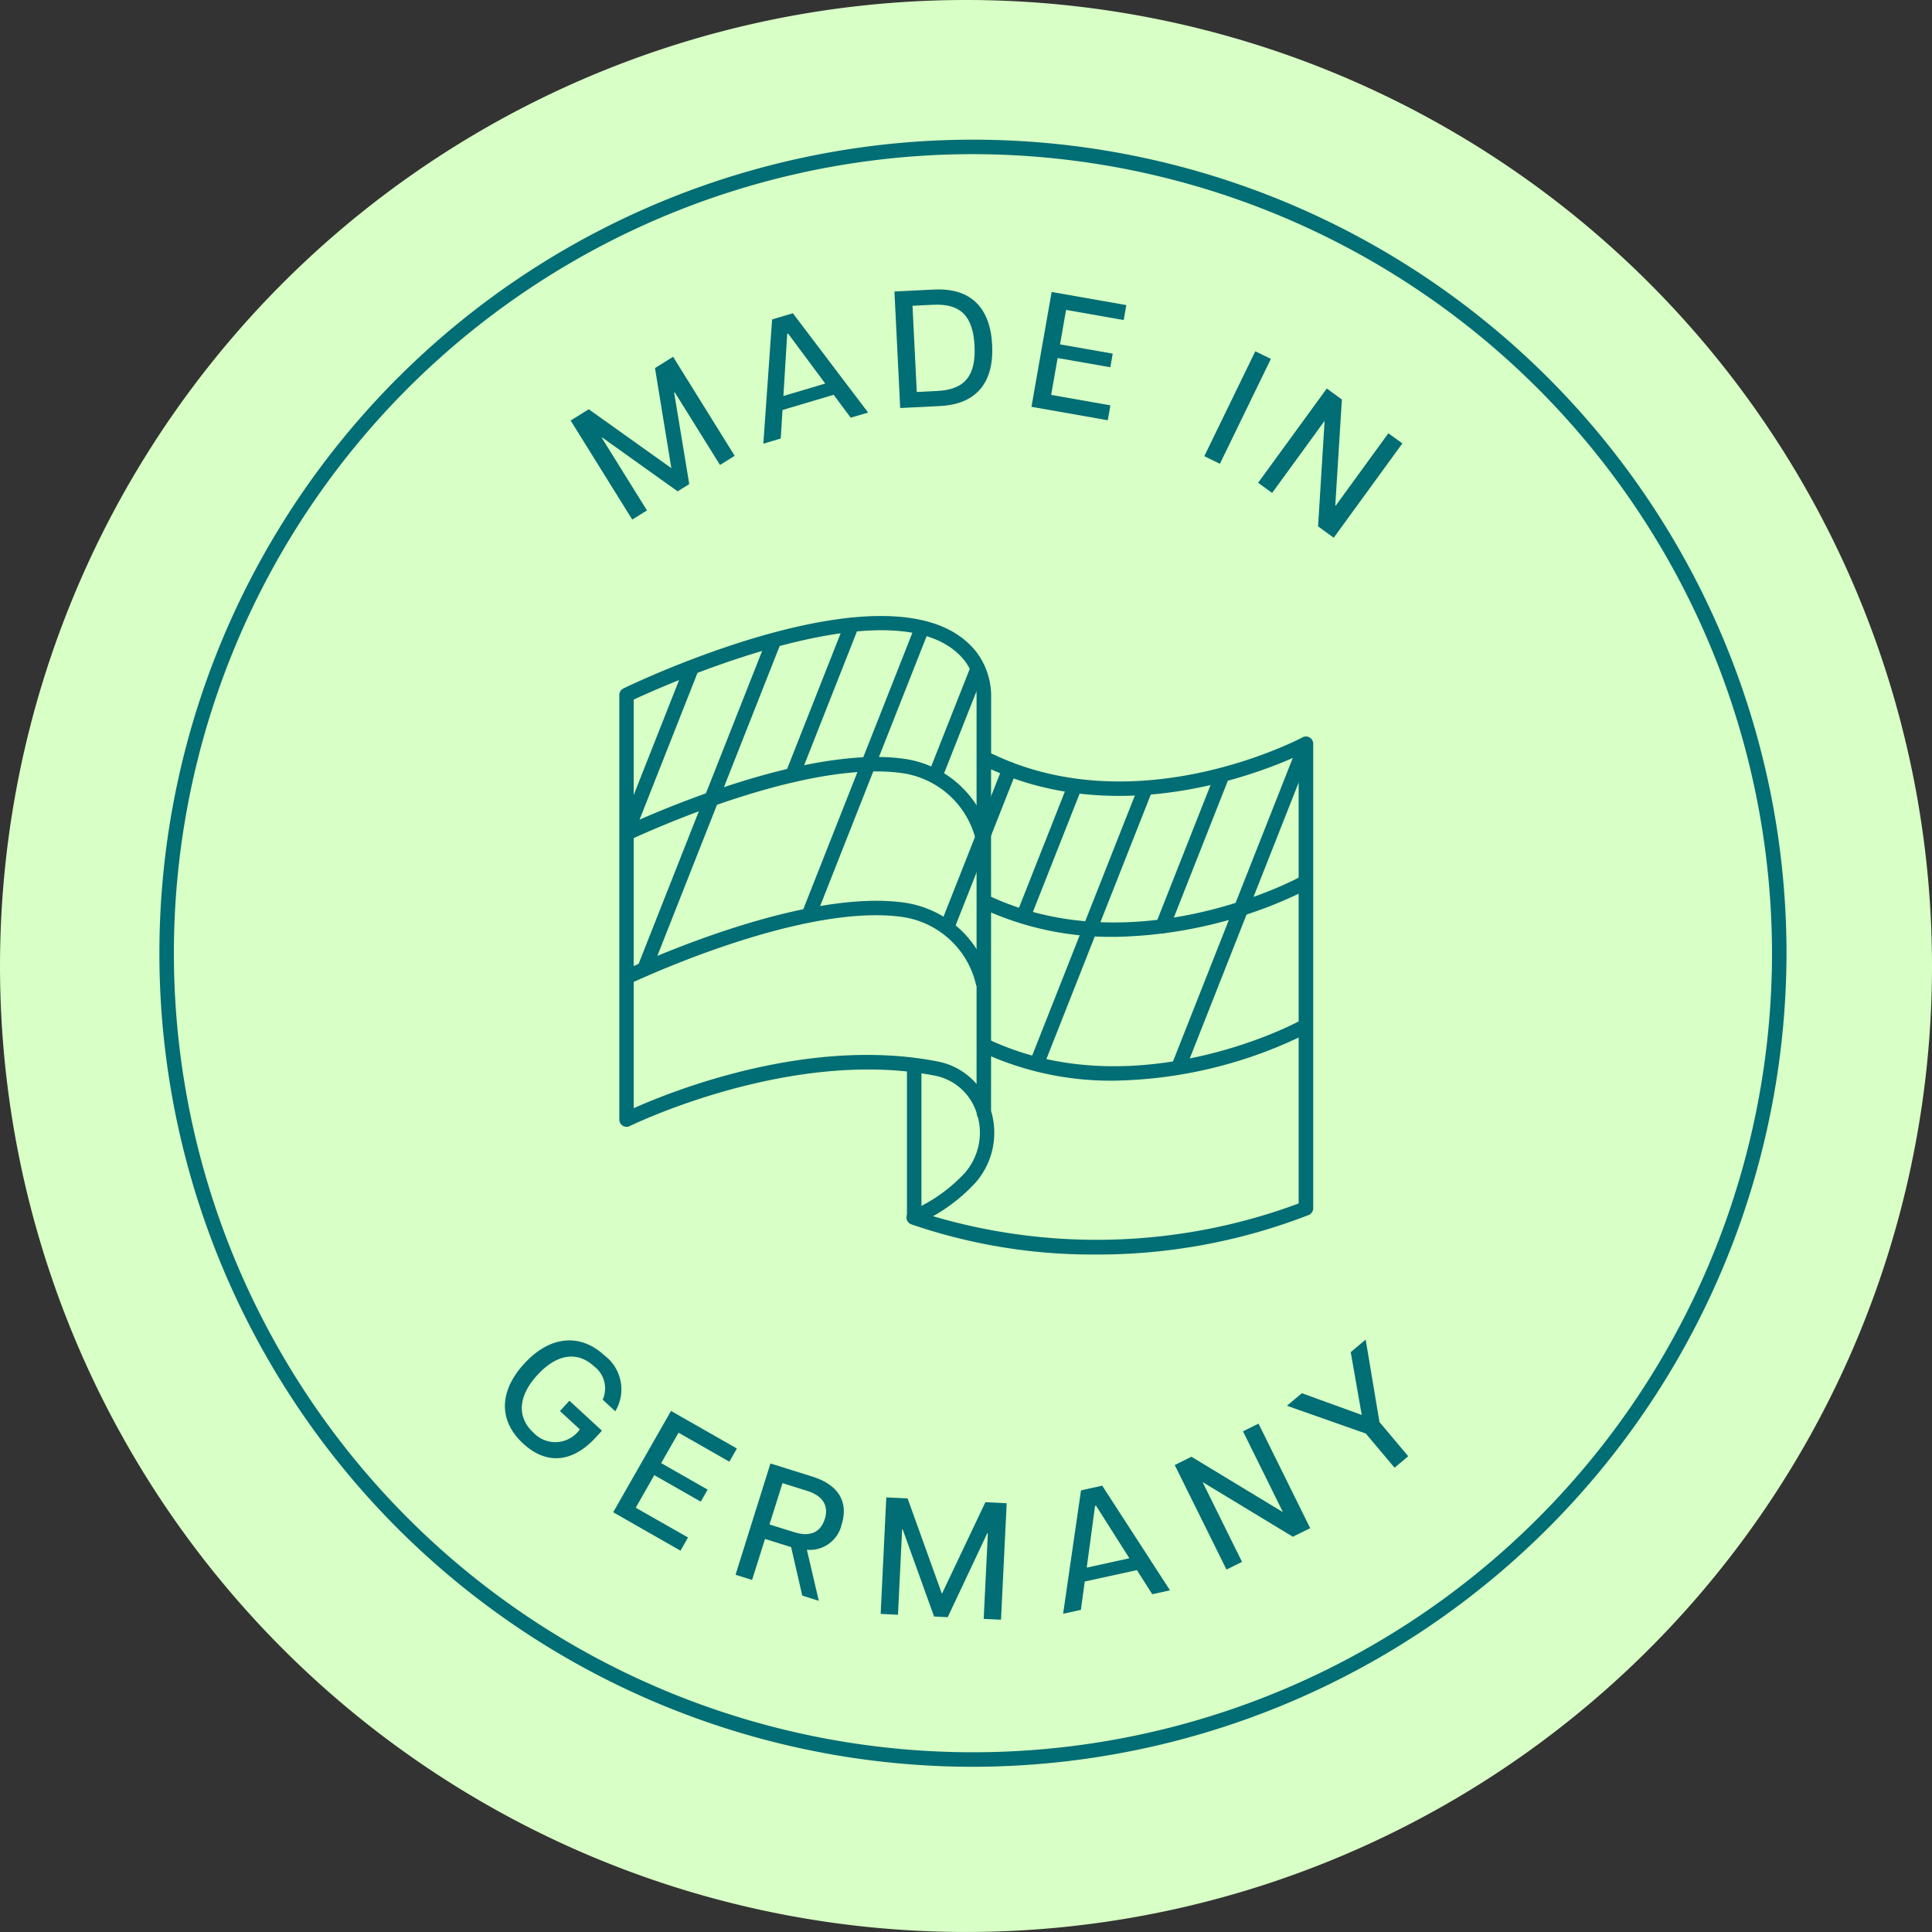
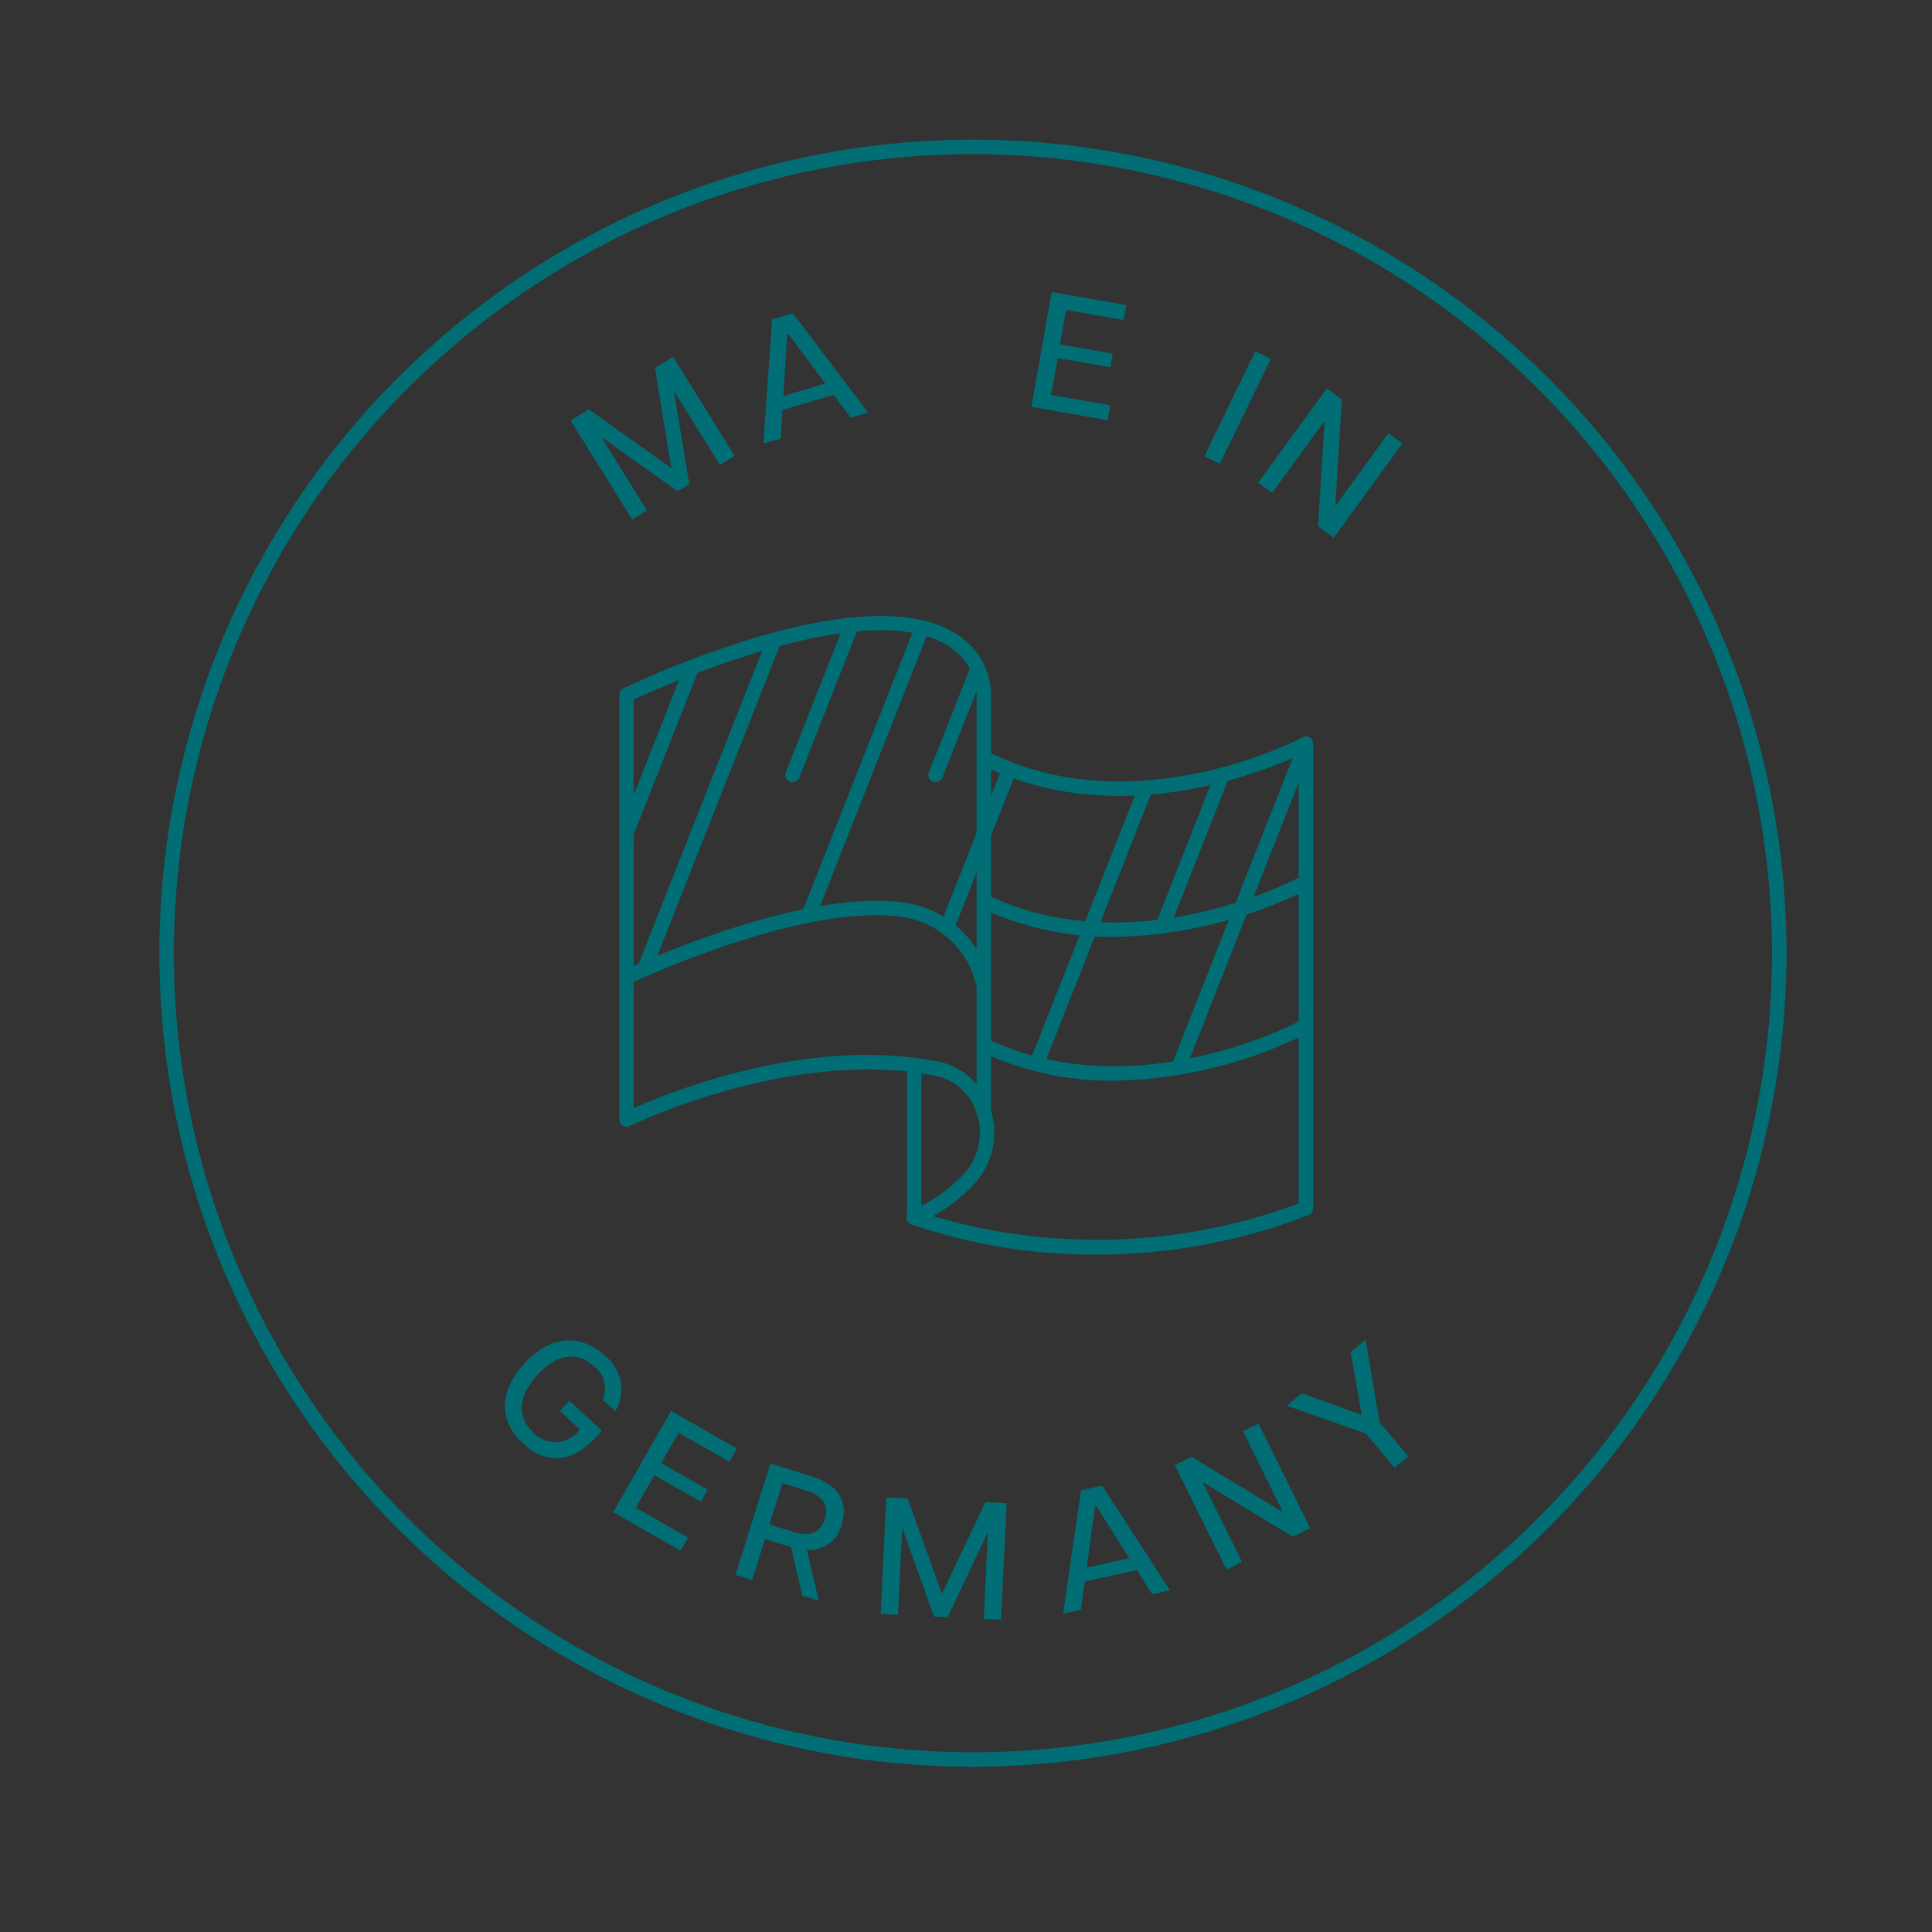
<svg xmlns="http://www.w3.org/2000/svg" viewBox="0 0 133.325 133.325" height="133.325" width="133.325">
  <rect x="0" y="0" width="133.325" height="133.325" fill="#333333" stroke="none" />
  <defs>
    <clipPath id="clip-path">
      <rect fill="none" height="133.325" width="133.325" data-sanitized-data-name="Rechteck 45" data-name="Rechteck 45" id="Rechteck_45" />
    </clipPath>
  </defs>
  <g transform="translate(-396.655 149.663)" data-sanitized-data-name="Gruppe 118" data-name="Gruppe 118" id="Gruppe_118">
    <g transform="translate(396.655 -149.663)" data-sanitized-data-name="Gruppe 17" data-name="Gruppe 17" id="Gruppe_17">
      <g clip-path="url(#clip-path)" data-sanitized-data-name="Gruppe 16" data-name="Gruppe 16" id="Gruppe_16">
-         <path fill="#d8ffc5" d="M133.325,66.662A66.662,66.662,0,1,1,66.662,0a66.663,66.663,0,0,1,66.663,66.663" data-sanitized-data-name="Pfad 412" data-name="Pfad 412" id="Pfad_412" />
        <path fill="#016d74" d="M43.314,57.782a.5.5,0,0,1-.465-.684l4.374-11.079a.5.5,0,1,1,.929.367l-4.373,11.08a.5.5,0,0,1-.465.316" data-sanitized-data-name="Pfad 413" data-name="Pfad 413" id="Pfad_413" />
        <path fill="#016d74" d="M44.471,67.361a.5.5,0,0,1-.465-.684l8.939-22.644a.5.5,0,1,1,.929.368L44.936,67.045a.5.5,0,0,1-.465.316" data-sanitized-data-name="Pfad 414" data-name="Pfad 414" id="Pfad_414" />
        <path fill="#016d74" d="M54.694,53.974a.489.489,0,0,1-.184-.035.5.5,0,0,1-.281-.649L58.3,42.971a.5.5,0,1,1,.929.367l-4.072,10.32a.5.5,0,0,1-.465.316" data-sanitized-data-name="Pfad 415" data-name="Pfad 415" id="Pfad_415" />
        <path fill="#016d74" d="M55.835,63.593a.5.5,0,0,1-.465-.684l7.8-19.767a.5.5,0,0,1,.93.367L56.3,63.277a.5.5,0,0,1-.465.316" data-sanitized-data-name="Pfad 416" data-name="Pfad 416" id="Pfad_416" />
        <path fill="#016d74" d="M65.394,64.4a.5.5,0,0,1-.465-.684L69.2,52.9a.5.5,0,0,1,.93.368L65.859,64.08a.5.5,0,0,1-.465.316" data-sanitized-data-name="Pfad 417" data-name="Pfad 417" id="Pfad_417" />
        <path fill="#016d74" d="M64.567,53.981A.5.5,0,0,1,64.1,53.3L67,45.959a.5.5,0,1,1,.93.367l-2.9,7.339a.5.5,0,0,1-.465.316" data-sanitized-data-name="Pfad 418" data-name="Pfad 418" id="Pfad_418" />
        <path fill="#016d74" d="M75.493,86.573a38.447,38.447,0,0,1-12.6-2.082.5.5,0,0,1-.024-.936,10.87,10.87,0,0,0,3.717-2.619,4.22,4.22,0,0,0,.9-3.83.494.494,0,0,1-.085-.279v-.012l-.01-.027a3.772,3.772,0,0,0-2.84-2.552c-9.943-1.965-20.98,3.416-21.09,3.471a.5.5,0,0,1-.722-.448v-29.3a.5.5,0,0,1,.282-.45c.78-.379,19.17-9.192,24.376-2.493a5.081,5.081,0,0,1,1,3.151v3.817c10.139,4.919,21.375-1.038,21.488-1.1a.5.5,0,0,1,.738.44V83.384a.5.5,0,0,1-.3.457,40.222,40.222,0,0,1-14.829,2.732M64.384,83.928a39.969,39.969,0,0,0,25.234-.878V52.125c-2.692,1.238-12.286,5.033-21.226.965V76.662A5.228,5.228,0,0,1,67.331,81.6a11.9,11.9,0,0,1-2.947,2.331M43.73,48.278v28.2c2.663-1.192,12.106-4.978,21.005-3.221a4.673,4.673,0,0,1,2.657,1.553V48.169a4.134,4.134,0,0,0-.794-2.537c-4.389-5.652-20.53,1.559-22.868,2.646" data-sanitized-data-name="Pfad 419" data-name="Pfad 419" id="Pfad_419" />
-         <path fill="#016d74" d="M67.369,58.094a6.118,6.118,0,0,0-5.152-4.747c-6.445-.882-16.729,3.676-18.724,4.6a.5.5,0,1,1-.42-.907c2.04-.944,12.558-5.606,19.279-4.682a7.106,7.106,0,0,1,5.987,5.492L67.86,58Z" data-sanitized-data-name="Pfad 420" data-name="Pfad 420" id="Pfad_420" />
        <path fill="#016d74" d="M76.862,64.651a21.078,21.078,0,0,1-9.133-1.976.5.5,0,1,1,.429-.9c10.092,4.807,21.252-1.1,21.363-1.161a.5.5,0,0,1,.476.88,30.936,30.936,0,0,1-13.135,3.159" data-sanitized-data-name="Pfad 421" data-name="Pfad 421" id="Pfad_421" />
        <path fill="#016d74" d="M63.088,84.47a.5.5,0,0,1-.5-.5V73.912a.5.5,0,0,1,1,0V83.97a.5.5,0,0,1-.5.5" data-sanitized-data-name="Pfad 422" data-name="Pfad 422" id="Pfad_422" />
        <path fill="#016d74" d="M67.369,68.018a6.118,6.118,0,0,0-5.152-4.747c-6.445-.88-16.729,3.676-18.724,4.6a.5.5,0,1,1-.42-.907c2.04-.945,12.558-5.6,19.279-4.682a7.106,7.106,0,0,1,5.987,5.491l-.479.154Z" data-sanitized-data-name="Pfad 423" data-name="Pfad 423" id="Pfad_423" />
        <path fill="#016d74" d="M76.862,74.575A21.078,21.078,0,0,1,67.729,72.6a.5.5,0,1,1,.429-.9C78.25,76.5,89.41,70.6,89.521,70.536a.5.5,0,0,1,.476.88,30.936,30.936,0,0,1-13.135,3.159" data-sanitized-data-name="Pfad 424" data-name="Pfad 424" id="Pfad_424" />
-         <path fill="#016d74" d="M70.648,63.672a.5.5,0,0,1-.465-.684l3.5-8.864a.5.5,0,1,1,.929.367l-3.5,8.865a.5.5,0,0,1-.465.316" data-sanitized-data-name="Pfad 425" data-name="Pfad 425" id="Pfad_425" />
        <path fill="#016d74" d="M71.574,73.834a.5.5,0,0,1-.465-.684l7.456-18.887a.5.5,0,0,1,.929.367L72.039,73.518a.5.5,0,0,1-.465.316" data-sanitized-data-name="Pfad 426" data-name="Pfad 426" id="Pfad_426" />
        <path fill="#016d74" d="M80.234,64.409a.5.5,0,0,1-.465-.684l4.094-10.371a.5.5,0,0,1,.93.367L80.7,64.093a.5.5,0,0,1-.465.316" data-sanitized-data-name="Pfad 427" data-name="Pfad 427" id="Pfad_427" />
        <path fill="#016d74" d="M81.328,74.146a.5.5,0,0,1-.465-.684l8.695-22.028a.5.5,0,0,1,.93.367L81.793,73.83a.5.5,0,0,1-.465.316" data-sanitized-data-name="Pfad 428" data-name="Pfad 428" id="Pfad_428" />
        <path fill="#016d74" d="M67.142,121.923A56.142,56.142,0,1,1,123.284,65.78a56.206,56.206,0,0,1-56.142,56.143m0-111.285A55.142,55.142,0,1,0,122.284,65.78,55.2,55.2,0,0,0,67.142,10.638" data-sanitized-data-name="Pfad 429" data-name="Pfad 429" id="Pfad_429" />
        <path fill="#016d74" d="M36.187,94.094c1.833-1.987,3.907-2.048,5.515-.565a2.931,2.931,0,0,1,.759,3.861l-.871-.8A1.9,1.9,0,0,0,41,94.29c-1.184-1.092-2.6-.831-3.909.59s-1.463,2.894-.278,3.985a2.062,2.062,0,0,0,3.2-.227l-1.371-1.264.655-.71,2.243,2.067-.437.474c-1.646,1.785-3.436,1.858-5,.414-1.676-1.545-1.709-3.579.085-5.525" data-sanitized-data-name="Pfad 430" data-name="Pfad 430" id="Pfad_430" />
        <path fill="#016d74" d="M46.305,97.367l4.546,2.593-.518.909-3.507-2-1.2,2.1,3.207,1.829-.473.83-3.207-1.83-1.283,2.249L47.48,106.1l-.518.911-4.646-2.652Z" data-sanitized-data-name="Pfad 431" data-name="Pfad 431" id="Pfad_431" />
        <path fill="#016d74" d="M53.168,100.993l2.9.908c1.877.587,2.477,1.825,2.013,3.305a2.258,2.258,0,0,1-2.4,1.742l.824,3.524-1.141-.359-.77-3.349-1.8-.565L51.9,109.03l-1.141-.357Zm3.746,3.849c.286-.911-.1-1.609-1.207-1.957L54,102.349,53.1,105.2l1.712.536c1.107.347,1.821-.007,2.1-.9" data-sanitized-data-name="Pfad 432" data-name="Pfad 432" id="Pfad_432" />
        <path fill="#016d74" d="M61.162,103.333l1.47.071L65,109.988l3-6.322,1.47.071-.392,8.037-1.194-.057.288-5.9-.046,0L65.4,111.6l-.941-.046-2.169-6.022h-.035l-.287,5.9-1.195-.059Z" data-sanitized-data-name="Pfad 433" data-name="Pfad 433" id="Pfad_433" />
-         <path fill="#016d74" d="M74.6,102.847l1.461-.322,4.68,7.222-1.225.268-1.059-1.664-3.6.788-.267,1.956-1.225.267Zm3.336,4.687-2.3-3.63-.068.014-.574,4.262Z" data-sanitized-data-name="Pfad 434" data-name="Pfad 434" id="Pfad_434" />
+         <path fill="#016d74" d="M74.6,102.847l1.461-.322,4.68,7.222-1.225.268-1.059-1.664-3.6.788-.267,1.956-1.225.267Zm3.336,4.687-2.3-3.63-.068.014-.574,4.262" data-sanitized-data-name="Pfad 434" data-name="Pfad 434" id="Pfad_434" />
        <path fill="#016d74" d="M81.067,101.1l1.154-.571,6.261,3.793.031-.015-2.736-5.534,1.072-.53,3.566,7.215-1.2.59-6.2-3.757L83,102.3l2.71,5.483-1.072.53Z" data-sanitized-data-name="Pfad 435" data-name="Pfad 435" id="Pfad_435" />
        <path fill="#016d74" d="M94.253,98.927,88.81,97.009l1.03-.865,4.132,1.5-.76-4.336,1.031-.866.952,5.691,1.984,2.36-.943.792Z" data-sanitized-data-name="Pfad 436" data-name="Pfad 436" id="Pfad_436" />
        <path fill="#016d74" d="M39.379,29.019l1.25-.776,5.7,4.064L45.2,25.4l1.25-.778,4.25,6.834-1.014.63L46.562,27.07l-.04.024,1.042,6.313-.8.5-5.211-3.719-.029.018,3.121,5.018-1.016.631Z" data-sanitized-data-name="Pfad 437" data-name="Pfad 437" id="Pfad_437" />
        <path fill="#016d74" d="M53.282,22.043l1.433-.425,5.191,6.851-1.2.356-1.177-1.581L54,28.293l-.123,1.968-1.2.356Zm3.667,4.426-2.56-3.447-.066.02-.261,4.285Z" data-sanitized-data-name="Pfad 438" data-name="Pfad 438" id="Pfad_438" />
-         <path fill="#016d74" d="M61.724,20.116l2.744-.135c2.527-.125,3.874,1.258,4,3.832s-1.075,4.082-3.6,4.207l-2.745.137Zm5.528,3.757c-.1-2.033-.94-2.936-2.847-2.842L62.97,21.1l.295,5.951,1.435-.072c1.907-.094,2.652-1.087,2.552-3.108" data-sanitized-data-name="Pfad 439" data-name="Pfad 439" id="Pfad_439" />
        <path fill="#016d74" d="M72.573,20.149l5.153.906-.181,1.031-3.976-.7-.418,2.38,3.636.638-.165.94-3.636-.638-.448,2.547,4.089.719L76.446,29l-5.267-.926Z" data-sanitized-data-name="Pfad 440" data-name="Pfad 440" id="Pfad_440" />
        <rect fill="#016d74" transform="matrix(0.437, -0.899, 0.899, 0.437, 83.107, 31.482)" height="1.197" width="8.052" data-sanitized-data-name="Rechteck 44" data-name="Rechteck 44" id="Rechteck_44" />
        <path fill="#016d74" d="M91.559,26.811l1.042.759-.455,7.308.028.02L95.809,29.9l.967.7-4.738,6.509-1.079-.786.449-7.242-.019-.012-3.6,4.947-.967-.7Z" data-sanitized-data-name="Pfad 441" data-name="Pfad 441" id="Pfad_441" />
      </g>
    </g>
  </g>
</svg>